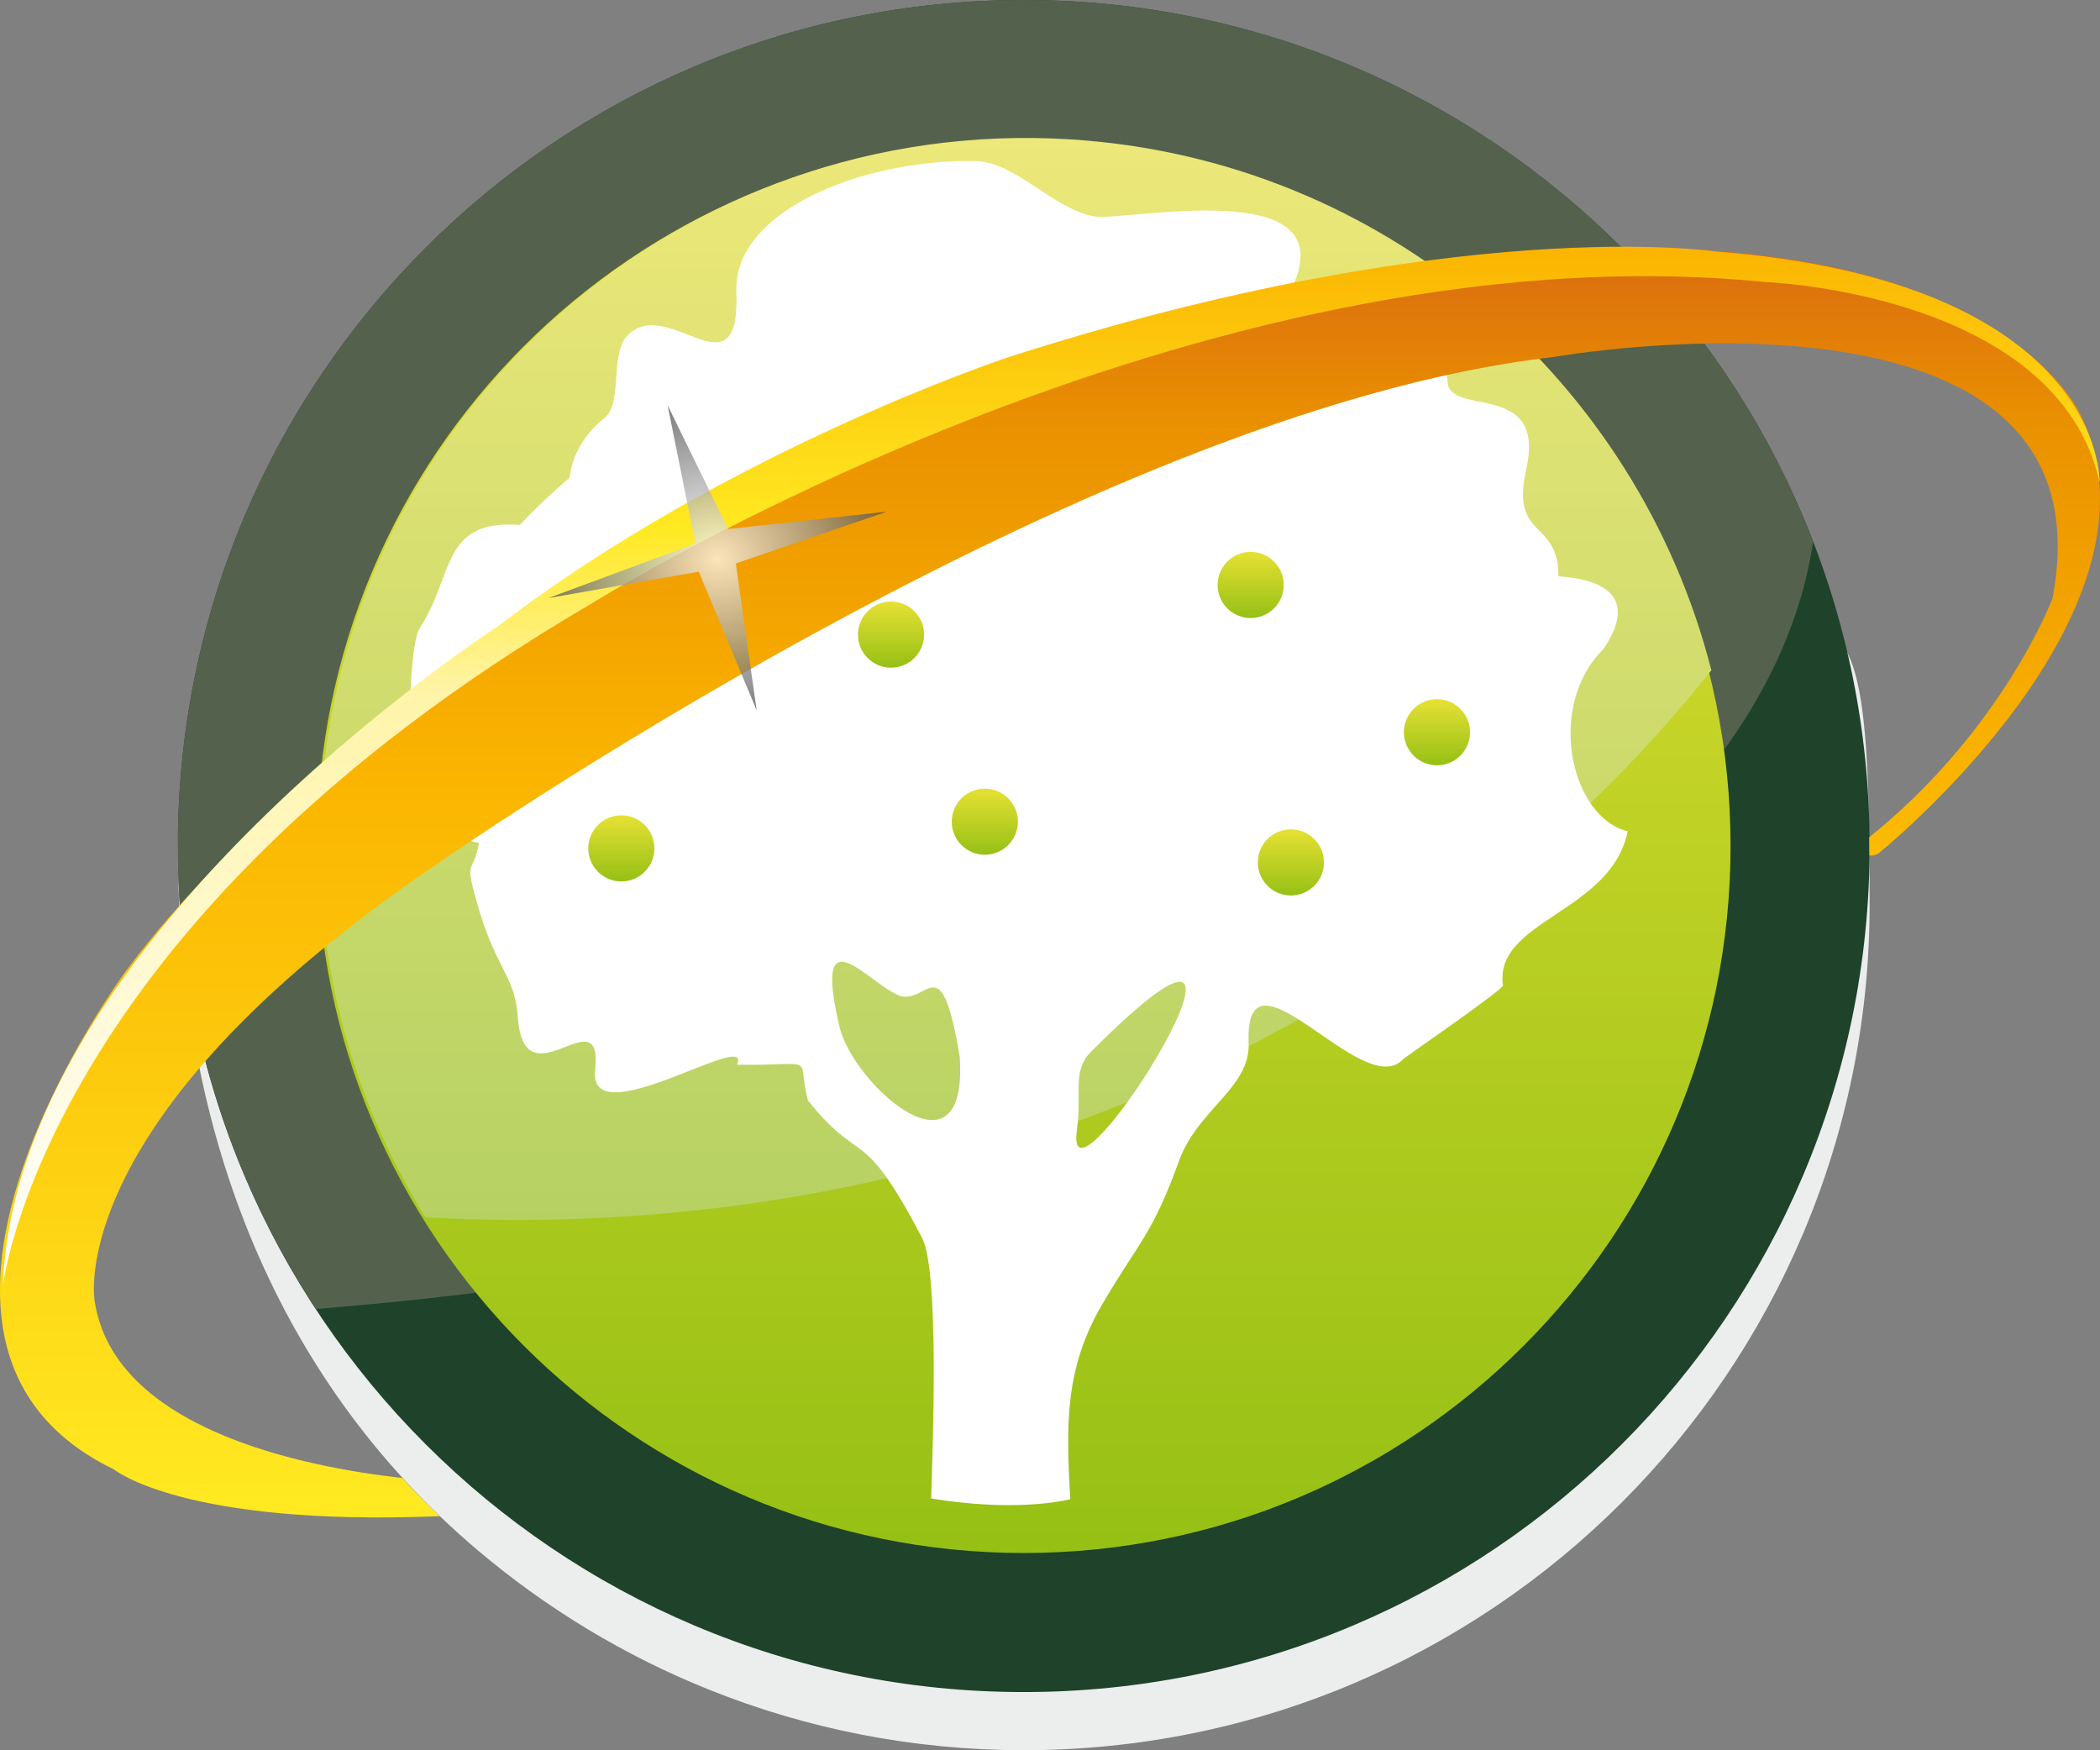
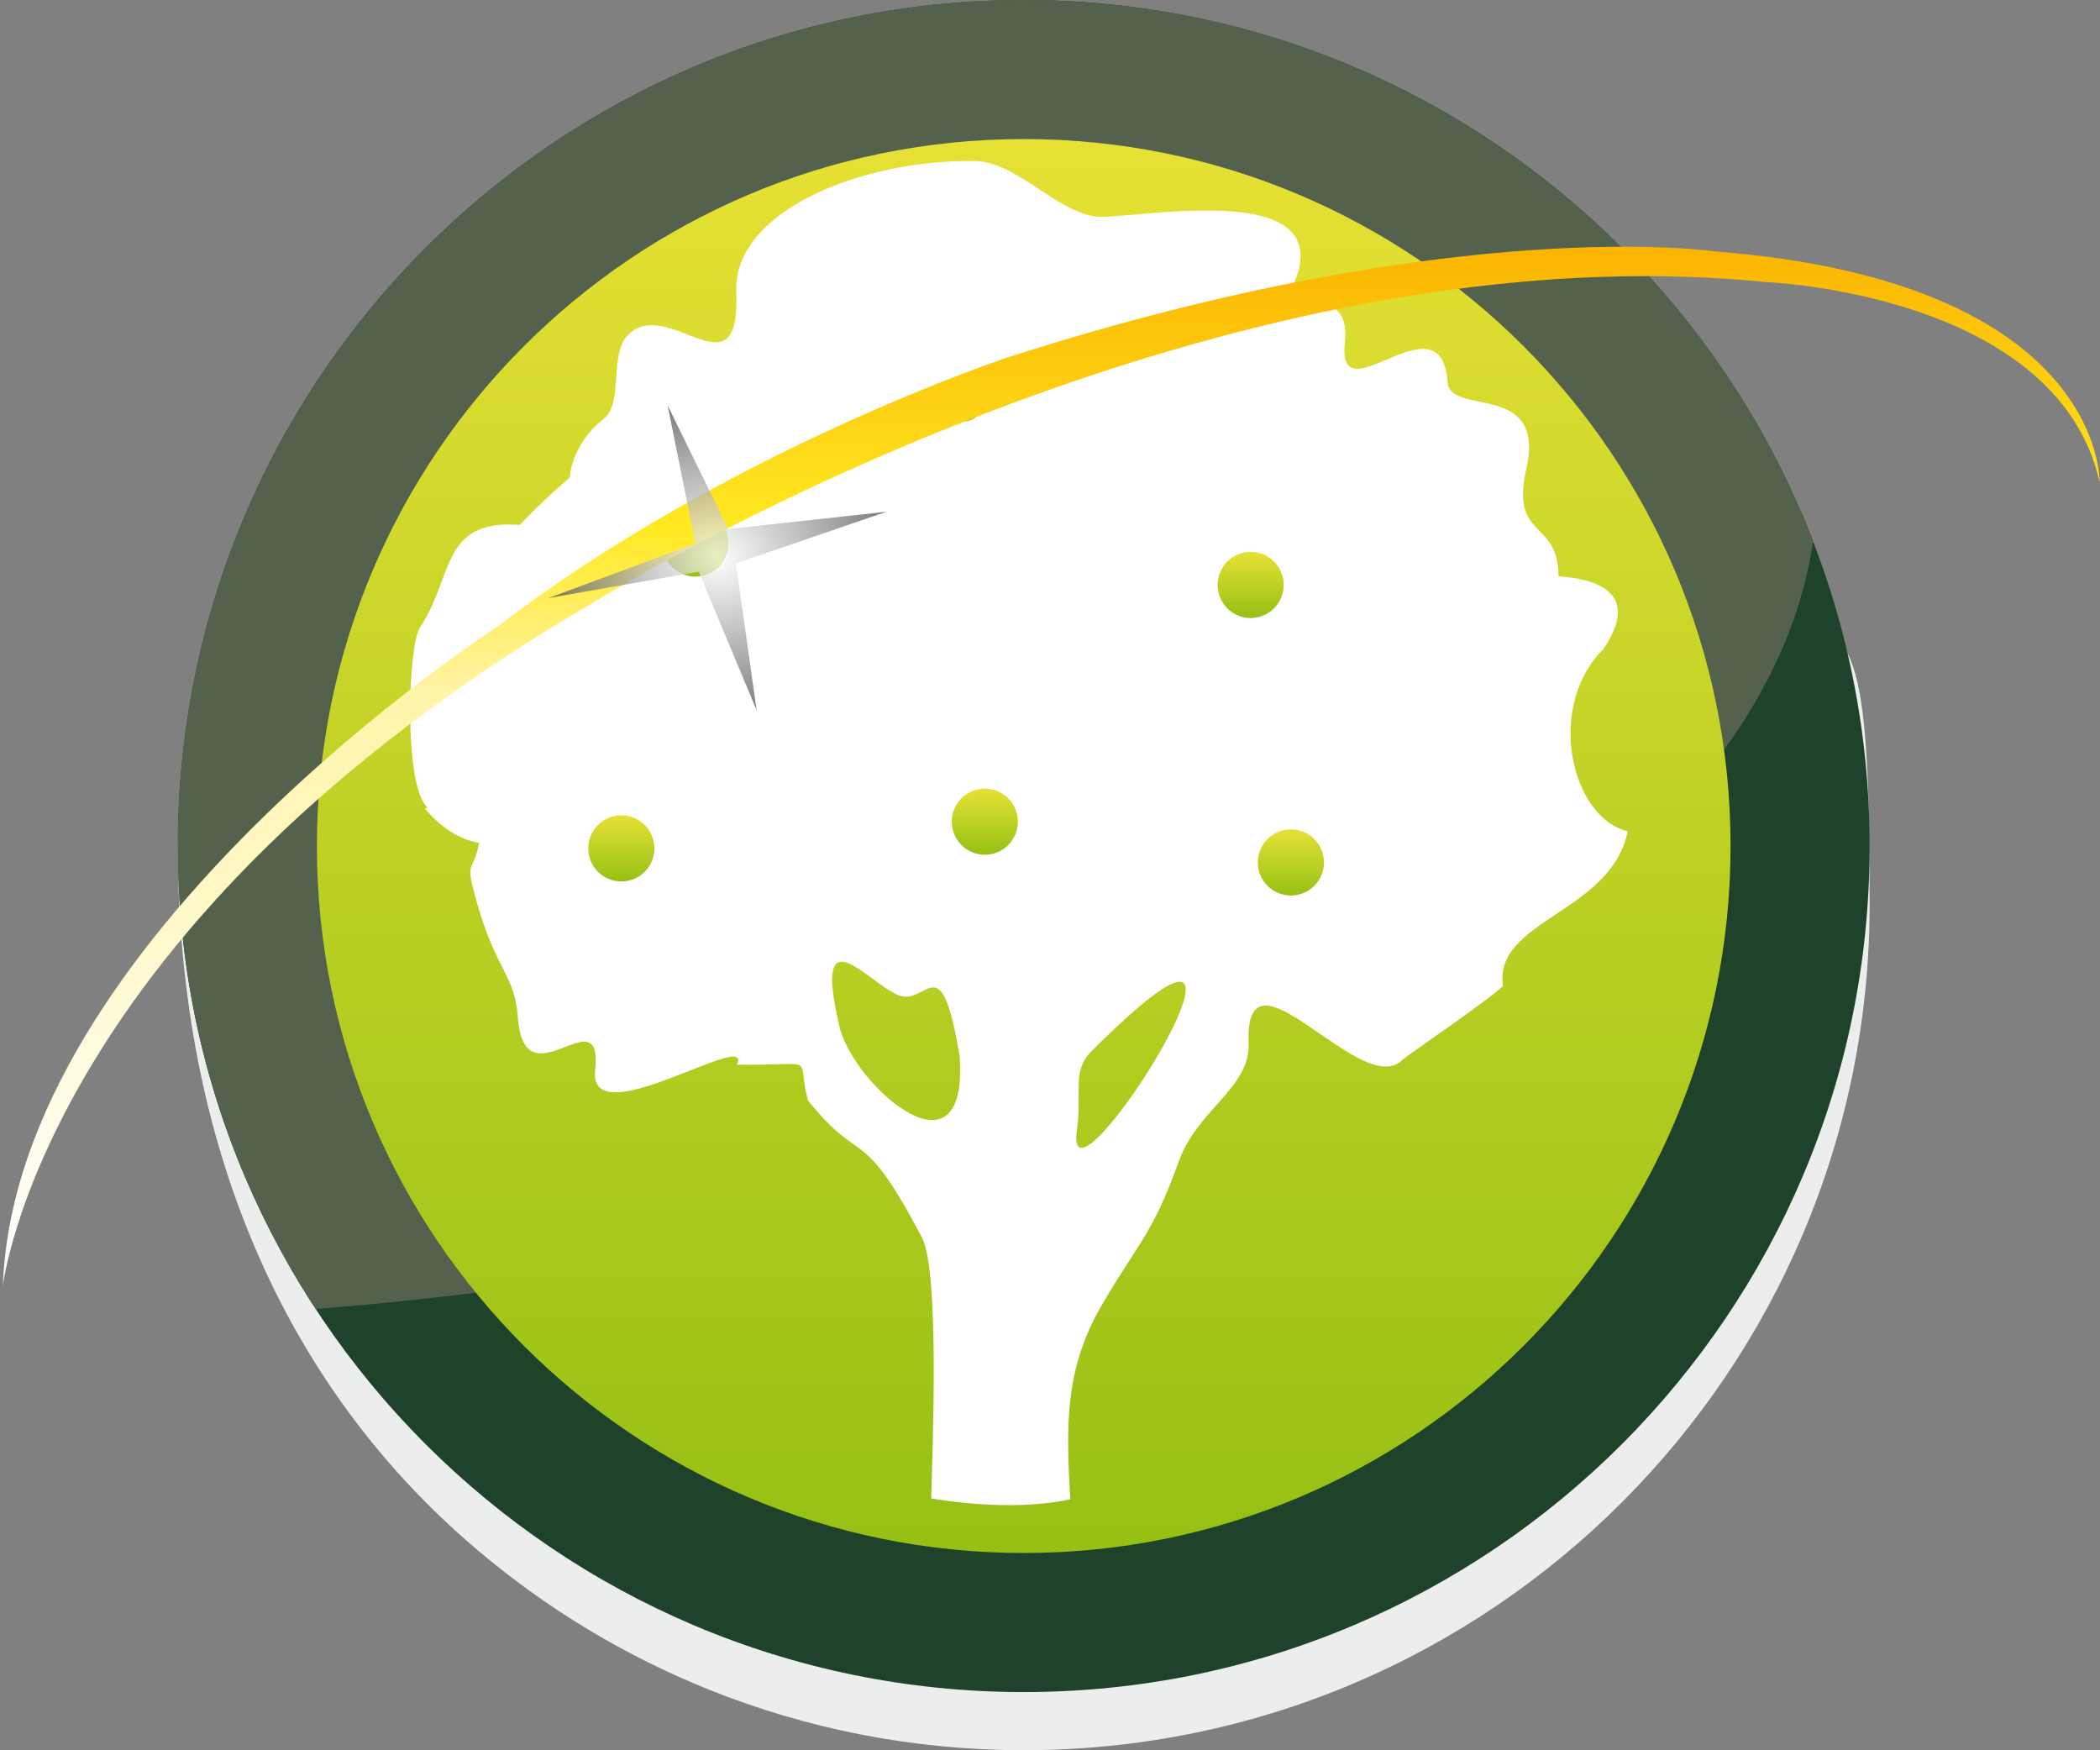
<svg xmlns="http://www.w3.org/2000/svg" xmlns:ns1="http://sodipodi.sourceforge.net/DTD/sodipodi-0.dtd" xmlns:ns2="http://www.inkscape.org/namespaces/inkscape" xmlns:xlink="http://www.w3.org/1999/xlink" version="1.1" width="98.474" height="82.058" id="svg167" viewBox="0 0 98.474 82.058" ns1:docname="logo square only.svg" ns2:version="0.92.1 r15371">
  <rect x="0" y="0" width="98.474" height="82.058" fill="#808080" stroke="none" />
  <ns1:namedview pagecolor="#ffffff" bordercolor="#666666" borderopacity="1" objecttolerance="10" gridtolerance="10" guidetolerance="10" ns2:pageopacity="0" ns2:pageshadow="2" ns2:window-width="1904" ns2:window-height="1121" id="namedview92" showgrid="false" ns2:zoom="4.08" ns2:cx="29.539955" ns2:cy="47.064207" ns2:window-x="0" ns2:window-y="0" ns2:window-maximized="1" ns2:current-layer="svg167" />
  <path d="m 63.684,32.561 c 21.903,0 23.988,-12.072 23.988,9.831 0,21.903 -17.763,39.666 -39.666,39.666 -5.213,0 -10.192,-1.007 -14.753,-2.836 -3.958,-1.587 -7.6,-3.795 -10.808,-6.501 C 12.624,64.436 8.34,52.513 8.34,39.666 c 0,-21.903 33.441,-7.105 55.344,-7.105 z" style="fill:#eceded;fill-rule:evenodd" id="path2" ns2:connector-curvature="0" />
  <path d="m 29.136,39.776 c 1.051,0 1.904,0.853 1.904,1.905 0,1.051 -0.853,1.904 -1.904,1.904 -1.052,0 -1.905,-0.853 -1.905,-1.904 0,-1.052 0.853,-1.905 1.905,-1.905 z" style="fill:#1e422a;fill-rule:evenodd" id="path4" ns2:connector-curvature="0" />
  <path d="m 48.005,1e-4 c 21.904,0 39.666,17.763 39.666,39.666 0,21.903 -17.763,39.666 -39.666,39.666 C 26.102,79.332 8.339,61.569 8.339,39.666 8.339,17.763 26.102,1e-4 48.005,1e-4 Z" style="fill:#1e422a;fill-rule:evenodd" id="path6" ns2:connector-curvature="0" />
  <path d="m 48.005,0 c 16.871,0 31.283,10.539 37.016,25.391 -2.677,18.172 -32.106,32.951 -70.215,35.981 C 10.719,55.135 8.34,47.678 8.34,39.666 8.34,17.763 26.102,0 48.005,0 Z" style="fill:#54624d;fill-rule:evenodd" id="path8" ns2:connector-curvature="0" />
  <defs id="defs16">
    <linearGradient id="grad1">
      <stop offset="0%" stop-color="#e6e134" stop-opacity="1" id="stop10" />
      <stop offset="100%" stop-color="#96c015" stop-opacity="1" id="stop12" />
    </linearGradient>
    <linearGradient xlink:href="#grad1" id="grad2" x1="121.711" y1="86.032" x2="121.711" y2="152.323" gradientUnits="userSpaceOnUse" gradientTransform="matrix(1,0,0,1,-106.85,-79.512)" />
  </defs>
  <path d="m 48.005,6.52 c 18.303,0 33.145,14.843 33.145,33.146 0,18.303 -14.843,33.146 -33.145,33.146 -18.302,0 -33.145,-14.843 -33.145,-33.146 0,-18.303 14.843,-33.146 33.145,-33.146 z" style="fill:url(#grad2)" id="path18" ns2:connector-curvature="0" />
  <defs id="defs26">
    <linearGradient id="grad3">
      <stop offset="0%" stop-color="#ece879" stop-opacity="1" id="stop20" />
      <stop offset="100%" stop-color="#b6d163" stop-opacity="1" id="stop22" />
    </linearGradient>
    <linearGradient xlink:href="#grad3" id="grad4" x1="107.401" y1="97.532" x2="107.401" y2="155.072" gradientUnits="userSpaceOnUse" gradientTransform="matrix(1.134,0,0,0.882,-106.85,-79.512)" />
  </defs>
-   <path d="m 50.176,6.533 c 14.73,0.913 26.616,11.319 30.074,24.893 -13.242,16.695 -35.594,27.014 -60.3,25.647 -3.501,-5.639 -5.348,-12.38 -4.906,-19.508 1.132,-18.268 16.864,-32.164 35.132,-31.032 z" style="fill:url(#grad4)" id="path28" ns2:connector-curvature="0" />
  <path d="m 51.686,61.152 c -1.788,3.052 -1.687,5.735 -1.499,9.143 -2.057,0.442 -4.518,0.289 -6.523,-0.041 0.057,-2.024 0.407,-10.633 -0.428,-12.224 -2.871,-5.465 -2.789,-3.242 -5.348,-6.434 -0.588,-2.219 0.614,-1.624 -3.329,-1.677 0.794,-1.768 -6.995,3.402 -6.652,0.253 0.39,-3.588 -3.329,1.683 -3.626,-2.49 -0.144,-2.016 -1.023,-2.143 -1.951,-5.483 -0.551,-1.985 -0.153,-1.158 0.136,-2.682 -0.883,-0.152 -1.728,-0.649 -2.535,-1.601 l 0.126,-0.055 c -1.143,-0.948 -0.922,-7.601 -0.369,-8.429 1.602,-2.404 0.975,-5.104 4.684,-4.82 0.743,-0.782 1.527,-1.525 2.347,-2.227 0.074,-0.962 0.683,-2.053 1.605,-2.763 0.894,-0.688 0.261,-2.978 1.079,-3.867 1.866,-2.028 5.331,3.042 5.125,-2.086 -0.148,-3.741 5.825,-6.199 11.188,-6.12 1.921,0.028 3.723,2.308 5.626,2.598 1.492,0.227 11.649,-1.992 9.289,3.244 -0.794,1.769 2.774,-0.465 2.432,2.683 -0.39,3.59 4.522,-2.324 4.819,1.848 0.115,1.617 4.623,-0.079 3.69,4.054 -0.757,3.353 1.508,2.341 1.508,5.03 0,0.08 4.446,-0.022 2.102,3.432 -2.709,2.689 -1.522,7.891 1.144,8.536 -0.77,3.821 -6.285,4.169 -5.848,7.226 0.027,0.195 -4.607,3.375 -4.691,3.466 -1.866,2.028 -7.441,-5.885 -7.236,-0.759 0.084,2.096 -2.386,3.088 -3.27,5.534 -1.258,3.48 -1.862,3.751 -3.595,6.713 z m -1.188,-8.162 c -0.707,4.947 11.347,-14.366 0.671,-3.689 -0.922,0.922 -0.419,1.929 -0.671,3.689 z m -11.133,-4.853 c 0.645,2.729 6.046,7.522 5.639,1.41 -0.902,-5.408 -1.516,-2.293 -2.911,-2.901 -1.44,-0.627 -3.999,-3.893 -2.728,1.49 z" style="fill:#ffffff;fill-rule:evenodd" id="path30" ns2:connector-curvature="0" />
  <defs id="defs38">
    <linearGradient id="grad5">
      <stop offset="0%" stop-color="#e6e134" stop-opacity="1" id="stop32" />
      <stop offset="100%" stop-color="#96c015" stop-opacity="1" id="stop34" />
    </linearGradient>
    <linearGradient xlink:href="#grad5" id="grad6" x1="137.906" y1="103.448" x2="137.906" y2="106.549" gradientUnits="userSpaceOnUse" gradientTransform="matrix(1,0,0,1,-106.85,-79.512)" />
  </defs>
  <path d="m 32.608,23.934 c 0.856,0 1.551,0.695 1.551,1.551 0,0.856 -0.694,1.55 -1.551,1.55 -0.856,0 -1.551,-0.694 -1.551,-1.55 0,-0.856 0.694,-1.551 1.551,-1.551 z" style="fill:url(#grad6)" id="path40" ns2:connector-curvature="0" />
  <defs id="defs48">
    <linearGradient id="grad7">
      <stop offset="0%" stop-color="#e6e134" stop-opacity="1" id="stop42" />
      <stop offset="100%" stop-color="#96c015" stop-opacity="1" id="stop44" />
    </linearGradient>
    <linearGradient xlink:href="#grad7" id="grad8" x1="163.963" y1="105.376" x2="163.963" y2="108.477" gradientUnits="userSpaceOnUse" gradientTransform="matrix(1,0,0,1,-106.85,-79.512)" />
  </defs>
  <path d="m 58.647,25.874 c 0.856,0 1.55,0.695 1.55,1.551 0,0.856 -0.695,1.551 -1.55,1.551 -0.857,0 -1.551,-0.695 -1.551,-1.551 0,-0.856 0.694,-1.551 1.551,-1.551 z" style="fill:url(#grad8)" id="path50" ns2:connector-curvature="0" />
  <defs id="defs58">
    <linearGradient id="grad9">
      <stop offset="0%" stop-color="#e6e134" stop-opacity="1" id="stop52" />
      <stop offset="100%" stop-color="#96c015" stop-opacity="1" id="stop54" />
    </linearGradient>
    <linearGradient xlink:href="#grad9" id="grad10" x1="151.053" y1="97.334" x2="151.053" y2="99.272" gradientUnits="userSpaceOnUse" gradientTransform="matrix(1,0,0,1,-106.85,-79.512)" />
  </defs>
  <path d="m 45.175,17.819 c 0.535,0 0.969,0.434 0.969,0.969 0,0.535 -0.434,0.969 -0.969,0.969 -0.535,0 -0.969,-0.434 -0.969,-0.969 0,-0.535 0.434,-0.969 0.969,-0.969 z" style="fill:url(#grad10)" id="path60" ns2:connector-curvature="0" />
  <defs id="defs68">
    <linearGradient id="grad11">
      <stop offset="0%" stop-color="#e6e134" stop-opacity="1" id="stop62" />
      <stop offset="100%" stop-color="#96c015" stop-opacity="1" id="stop64" />
    </linearGradient>
    <linearGradient xlink:href="#grad11" id="grad12" x1="147.079" y1="107.717" x2="147.079" y2="110.818" gradientUnits="userSpaceOnUse" gradientTransform="matrix(1,0,0,1,-106.85,-79.512)" />
  </defs>
-   <path d="m 41.782,28.203 c 0.856,0 1.551,0.695 1.551,1.551 0,0.856 -0.695,1.551 -1.551,1.551 -0.856,0 -1.551,-0.695 -1.551,-1.551 0,-0.856 0.695,-1.551 1.551,-1.551 z" style="fill:url(#grad12)" id="path70" ns2:connector-curvature="0" />
  <defs id="defs84">
    <linearGradient id="grad13">
      <stop offset="0%" stop-color="#da6b10" stop-opacity="1" id="stop72" />
      <stop offset="14%" stop-color="#ea9100" stop-opacity="1" id="stop74" />
      <stop offset="42%" stop-color="#fbb500" stop-opacity="1" id="stop76" />
      <stop offset="99%" stop-color="#ffe921" stop-opacity="1" id="stop78" />
      <stop offset="100%" stop-color="#ffe921" stop-opacity="1" id="stop80" />
    </linearGradient>
    <linearGradient xlink:href="#grad13" id="grad14" x1="83.059" y1="117.265" x2="83.059" y2="193.812" gradientTransform="matrix(1.286,0,0,0.777,-106.85,-79.512)" gradientUnits="userSpaceOnUse" />
  </defs>
-   <path d="M 18.862,69.296 C 14.186,68.772 5.339,66.99 4.438,60.995 c 0,0 -1.556,-8.48 15.813,-20.323 0,0 30.574,-21.441 52.577,-23.93 0,0 26.488,-4.699 23.417,11.321 0,0 -2.32,6.149 -8.594,11.194 l 3e-4,0.032 0.009,0.814 c 0.096,0.028 0.23,0.011 0.411,-0.077 0,0 14.031,-11.309 9.502,-20.565 0,0 -3.969,-9.303 -25.952,-7.613 0,0 -15.862,0.672 -33.132,8.787 0,0 -22.219,11.004 -32.547,24.839 0,0 -12.964,17.44 -0.598,23.42 0,0 3.251,2.685 15.276,2.192 l -0.141,-0.136 -0.028,-0.027 c -0.15,-0.145 -0.3,-0.292 -0.448,-0.44 l -0.028,-0.028 -0.276,-0.278 -0.027,-0.028 -0.028,-0.028 c -0.265,-0.271 -0.526,-0.546 -0.783,-0.824 z" style="fill:url(#grad14)" id="path86" ns2:connector-curvature="0" />
  <defs id="defs100">
    <linearGradient id="grad15">
      <stop offset="0%" stop-color="#fbb400" stop-opacity="1" id="stop88" />
      <stop offset="27%" stop-color="#ffe921" stop-opacity="1" id="stop90" />
      <stop offset="43%" stop-color="#fff4a9" stop-opacity="1" id="stop92" />
      <stop offset="99%" stop-color="#ffffff" stop-opacity="1" id="stop94" />
      <stop offset="100%" stop-color="#ffffff" stop-opacity="1" id="stop96" />
    </linearGradient>
    <linearGradient xlink:href="#grad15" id="grad16" x1="75.314" y1="129.381" x2="75.314" y2="198.596" gradientTransform="matrix(1.421,0,0,0.704,-106.85,-79.512)" gradientUnits="userSpaceOnUse" />
  </defs>
  <path d="m 0.135,60.294 c 0,0 1.911,-16.974 27.56,-31.97 0,0 28.376,-17.796 55.12,-15.097 0,0 13.653,0.511 15.642,9.385 0,0 0.237,-9.401 -18.042,-10.825 0,0 -12.067,-1.806 -33.143,4.964 0,0 -13.112,4.332 -23.887,12.588 0,0 -22.682,14.584 -23.249,30.955 z" style="fill:url(#grad16)" id="path102" ns2:connector-curvature="0" />
  <defs id="defs109">
    <radialGradient id="grad17" cx="133.428" cy="111.263" r="11.147" gradientTransform="matrix(1.053,0,0,0.95,-106.85,-79.512)" fx="133.428" fy="111.263" gradientUnits="userSpaceOnUse">
      <stop offset="0%" stop-color="#ffffff" stop-opacity="1" id="stop104" />
      <stop offset="100%" stop-color="#000000" stop-opacity="1" id="stop106" />
    </radialGradient>
  </defs>
  <path d="m 41.575,23.991 -7.069,2.425 0.977,6.892 -2.718,-6.505 -7.051,1.238 6.895,-2.557 -1.303,-6.482 2.842,5.801 z" style="fill:url(#grad17);fill-opacity:0.724" id="path111" ns2:connector-curvature="0" />
  <defs id="defs133">
    <linearGradient id="grad18">
      <stop offset="0%" stop-color="#e6e134" stop-opacity="1" id="stop127" />
      <stop offset="100%" stop-color="#96c015" stop-opacity="1" id="stop129" />
    </linearGradient>
    <linearGradient xlink:href="#grad18" id="grad19" x1="134.438" y1="117.736" x2="134.438" y2="120.837" gradientUnits="userSpaceOnUse" gradientTransform="matrix(1,0,0,1,-106.85,-79.512)" />
  </defs>
  <path d="m 29.136,38.225 c 0.856,0 1.551,0.695 1.551,1.551 0,0.856 -0.695,1.551 -1.551,1.551 -0.856,0 -1.551,-0.695 -1.551,-1.551 0,-0.856 0.695,-1.551 1.551,-1.551 z" style="fill:url(#grad19)" id="path135" ns2:connector-curvature="0" />
  <defs id="defs143">
    <linearGradient id="grad20">
      <stop offset="0%" stop-color="#e6e134" stop-opacity="1" id="stop137" />
      <stop offset="100%" stop-color="#96c015" stop-opacity="1" id="stop139" />
    </linearGradient>
    <linearGradient xlink:href="#grad20" id="grad21" x1="172.68" y1="112.294" x2="172.68" y2="115.396" gradientUnits="userSpaceOnUse" gradientTransform="matrix(1,0,0,1,-106.85,-79.512)" />
  </defs>
-   <path d="m 67.383,32.78 c 0.856,0 1.551,0.695 1.551,1.55 0,0.857 -0.695,1.551 -1.551,1.551 -0.856,0 -1.551,-0.695 -1.551,-1.551 0,-0.856 0.695,-1.55 1.551,-1.55 z" style="fill:url(#grad21)" id="path145" ns2:connector-curvature="0" />
  <defs id="defs153">
    <linearGradient id="grad22">
      <stop offset="0%" stop-color="#e6e134" stop-opacity="1" id="stop147" />
      <stop offset="100%" stop-color="#96c015" stop-opacity="1" id="stop149" />
    </linearGradient>
    <linearGradient xlink:href="#grad22" id="grad23" x1="165.83" y1="118.398" x2="165.83" y2="121.499" gradientUnits="userSpaceOnUse" gradientTransform="matrix(1,0,0,1,-106.85,-79.512)" />
  </defs>
  <path d="m 60.533,38.884 c 0.856,0 1.551,0.695 1.551,1.55 0,0.857 -0.695,1.551 -1.551,1.551 -0.856,0 -1.551,-0.695 -1.551,-1.551 0,-0.856 0.695,-1.55 1.551,-1.55 z" style="fill:url(#grad23)" id="path155" ns2:connector-curvature="0" />
  <defs id="defs163">
    <linearGradient id="grad24">
      <stop offset="0%" stop-color="#e6e134" stop-opacity="1" id="stop157" />
      <stop offset="100%" stop-color="#96c015" stop-opacity="1" id="stop159" />
    </linearGradient>
    <linearGradient xlink:href="#grad24" id="grad25" x1="151.48" y1="116.486" x2="151.48" y2="119.588" gradientUnits="userSpaceOnUse" gradientTransform="translate(-106.85,-79.512)" />
  </defs>
  <path d="m 46.18,36.974 c 0.857,0 1.551,0.695 1.551,1.55 0,0.857 -0.695,1.551 -1.551,1.551 -0.856,0 -1.55,-0.695 -1.55,-1.551 0,-0.856 0.695,-1.55 1.55,-1.55 z" style="fill:url(#grad25)" id="path165" ns2:connector-curvature="0" />
</svg>